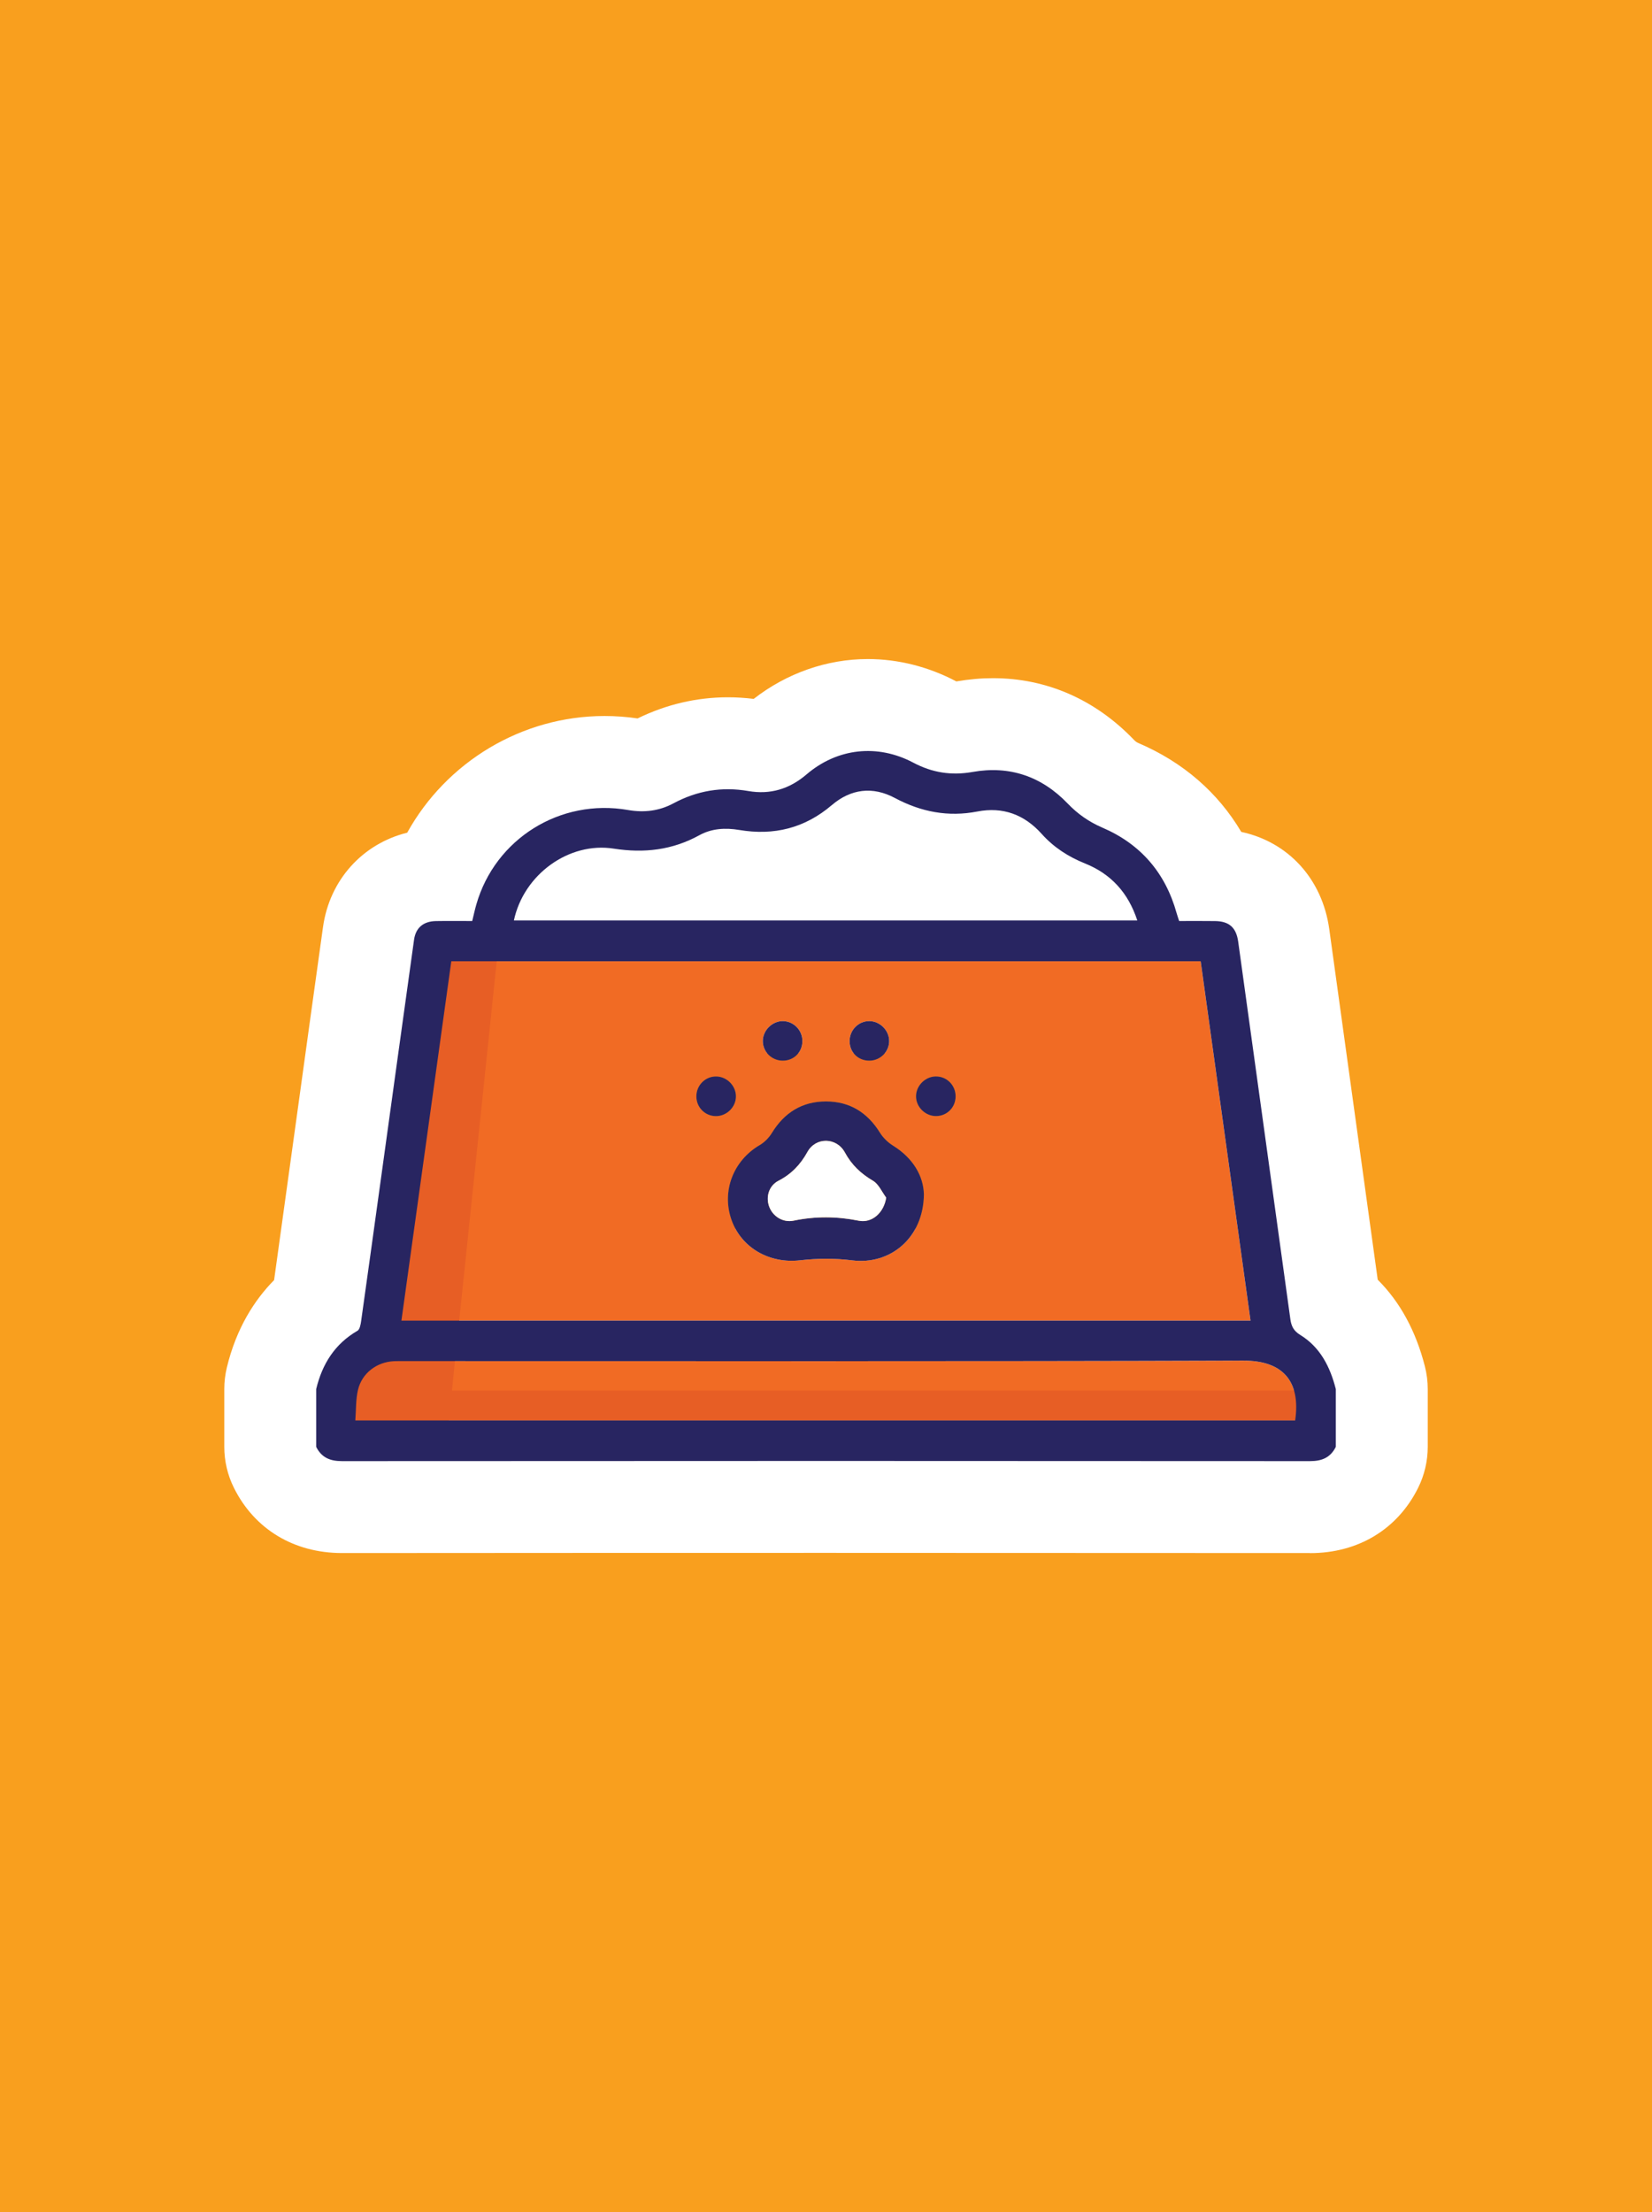
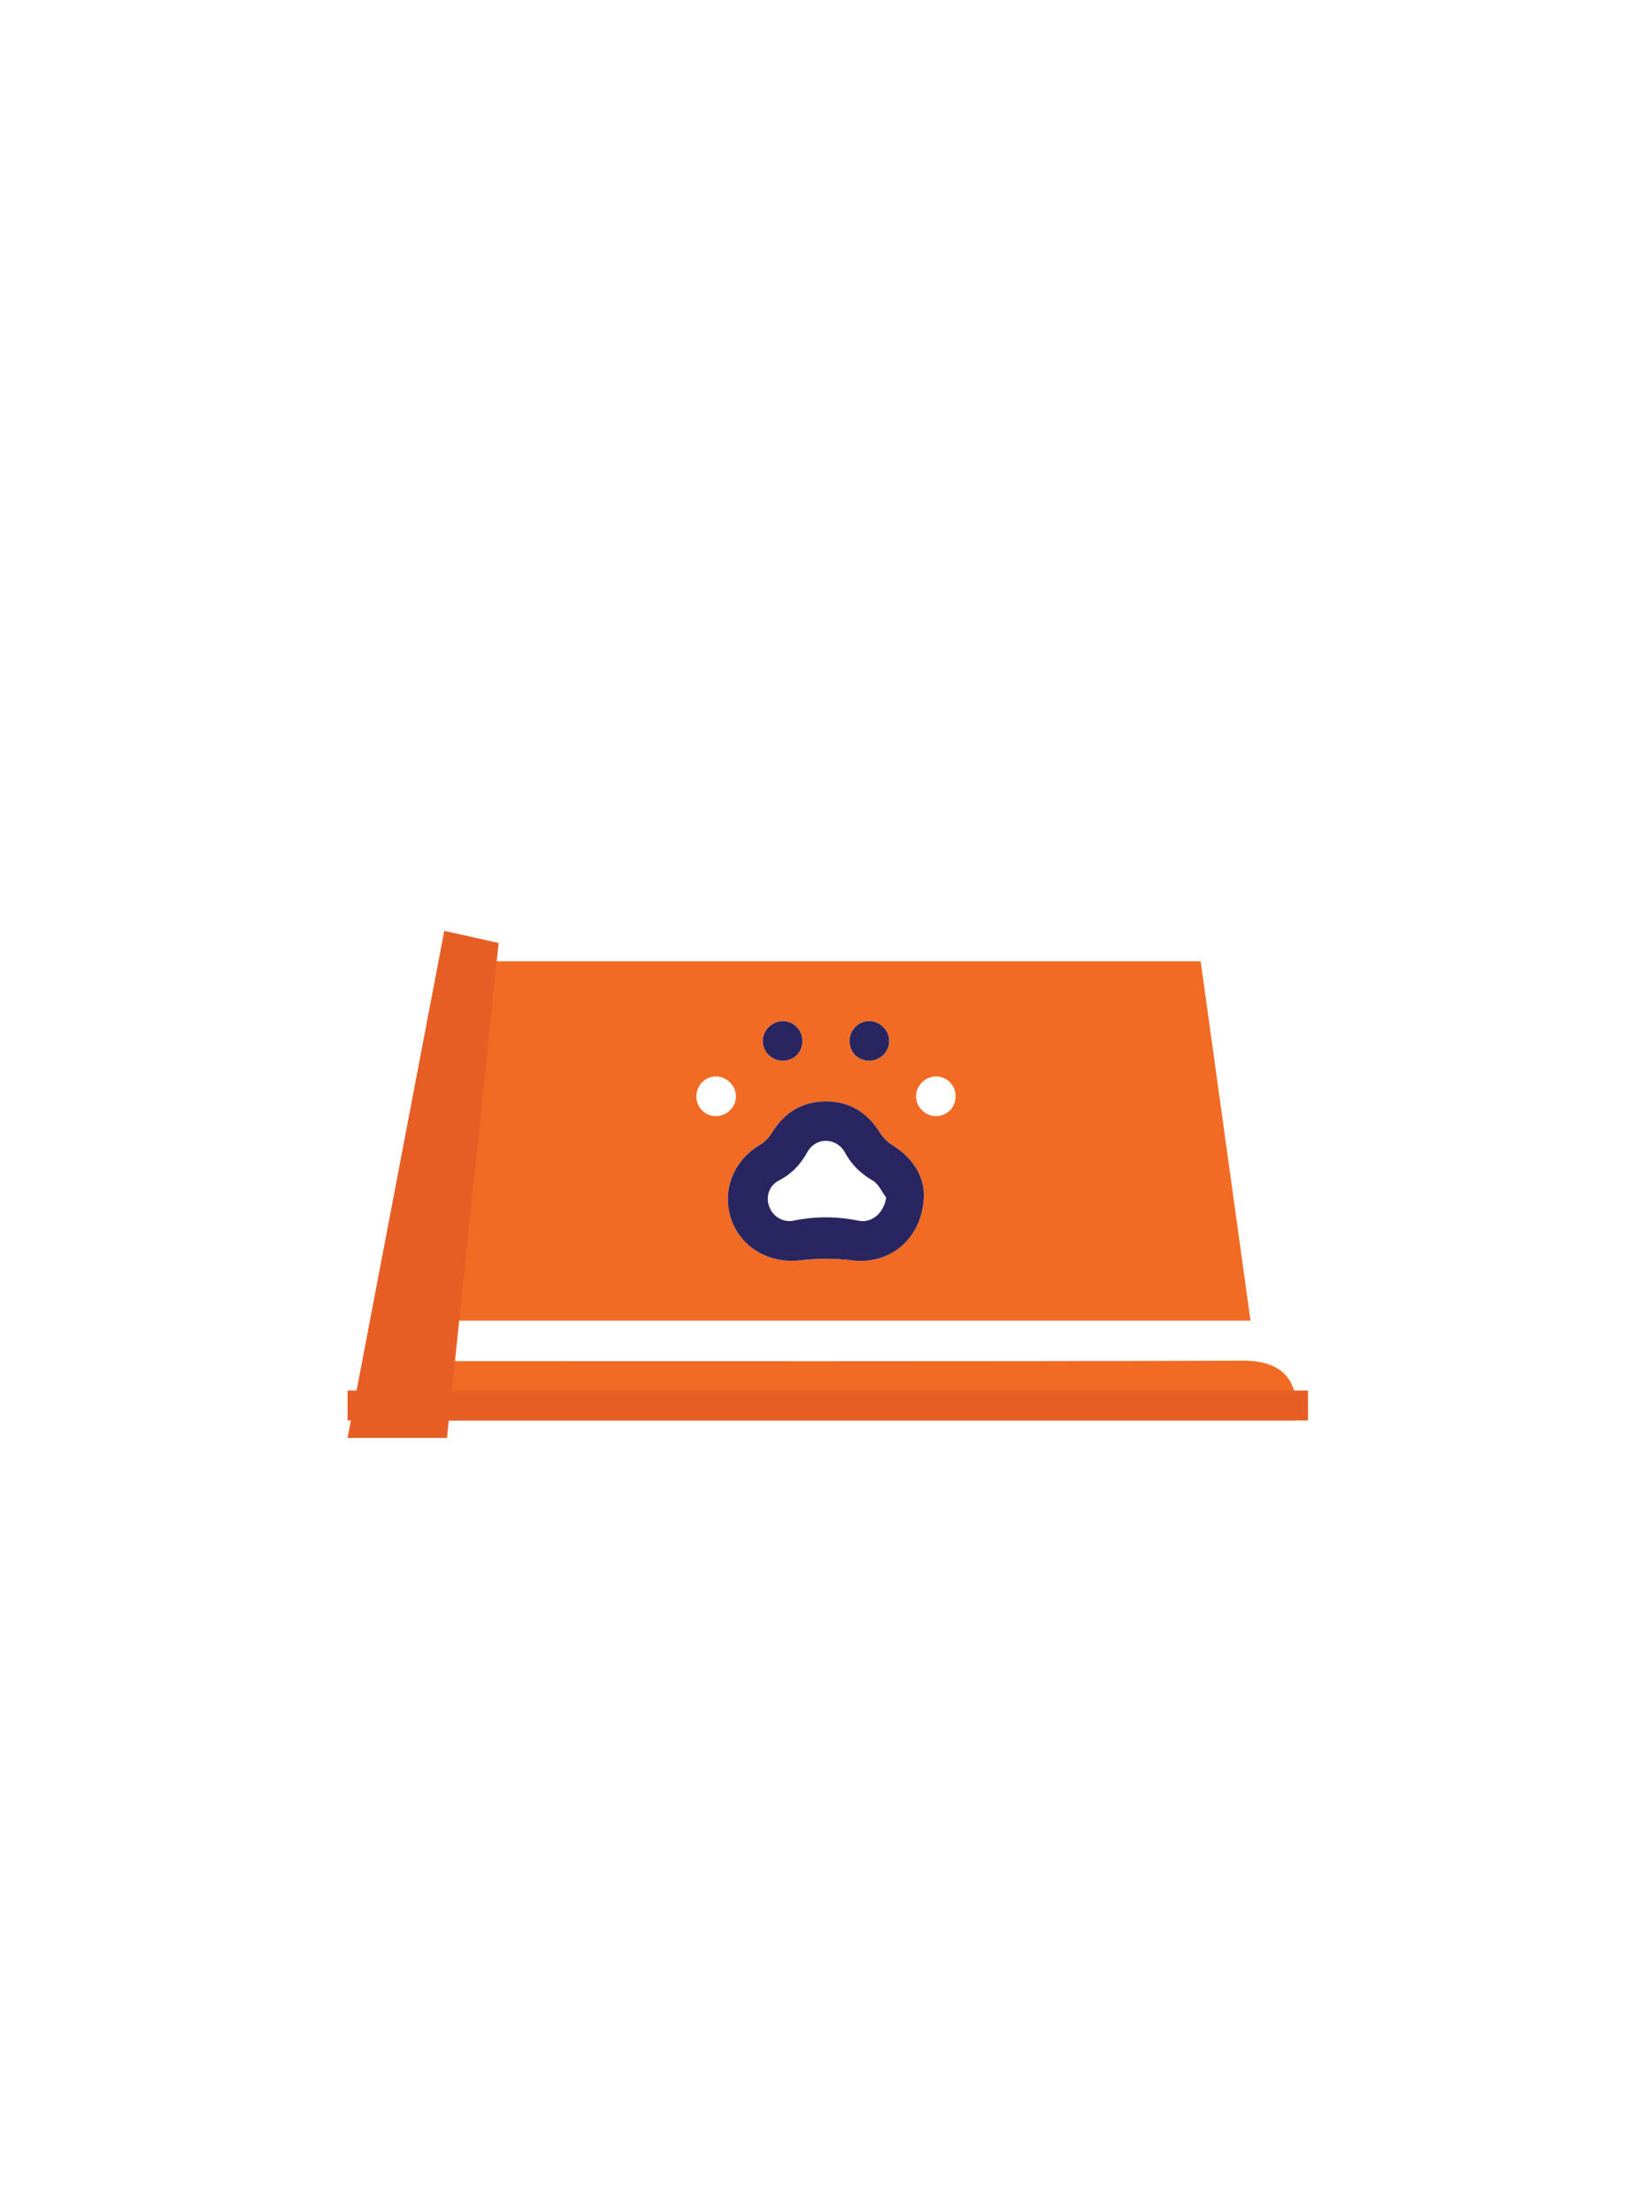
<svg xmlns="http://www.w3.org/2000/svg" version="1.1" id="Layer_1" x="0px" y="0px" viewBox="0 0 650 870" style="enable-background:new 0 0 650 870;" xml:space="preserve">
  <style type="text/css">
	.st0{fill-rule:evenodd;clip-rule:evenodd;fill:#F99F1E;}
	.st1{fill-rule:evenodd;clip-rule:evenodd;fill:#FFFFFF;}
	.st2{fill-rule:evenodd;clip-rule:evenodd;fill:#F16B24;}
	.st3{fill-rule:evenodd;clip-rule:evenodd;fill:#E75E25;}
	.st4{fill-rule:evenodd;clip-rule:evenodd;fill:#282561;}
	.st5{fill:#E75E25;}
	.st6{fill-rule:evenodd;clip-rule:evenodd;fill:#E6E7E8;}
	.st7{fill:#FFFFFF;}
	.st8{fill-rule:evenodd;clip-rule:evenodd;fill:#F6891F;}
	.st9{fill:#282561;}
	.st10{fill:#F99F1E;}
	.st11{fill:none;}
	.st12{fill:#F6891F;}
	.st13{fill:#E6E7E8;}
</style>
-   <rect y="0" class="st0" width="650" height="870" />
  <g>
    <g>
      <path class="st1" d="M515.35,610.8c-63.42-0.04-126.88-0.07-190.35-0.07c-63.46,0-126.93,0.02-190.39,0.07    c-18.96,0-34.45-9.35-42.57-25.65c-2.5-5.01-3.79-10.53-3.79-16.13V546.3c0-2.86,0.34-5.7,1.01-8.48    c3.74-15.5,10.9-26.56,18.59-34.37c1.35-9.64,9.39-67.8,9.39-67.8c3.27-23.68,6.54-47.36,9.85-71.03    c2.6-18.65,15.65-32.8,33.14-37.14c15.38-27.76,45.03-45.88,77.63-45.88c4.33,0,8.7,0.32,13.01,0.95    c11.3-5.51,23.23-8.31,35.52-8.31c3.35,0,6.76,0.21,10.16,0.63c13.02-10.14,28.84-15.67,44.92-15.67    c11.91,0,23.93,3.04,34.78,8.78c0.01,0.01,0.02,0.01,0.03,0.02c5.12-0.87,9.82-1.28,14.42-1.28c21.05,0,40.23,8.38,55.45,24.24    c0.66,0.69,1.07,0.98,1.87,1.32c17.51,7.52,31.18,19.39,40.37,34.9c18.42,3.95,31.88,18.4,34.63,38.28    c0,0,13.96,100.91,19.06,137.84c8.78,8.75,14.99,20.14,18.55,34.05c0.75,2.93,1.13,5.94,1.13,8.97v22.73    c0,5.59-1.3,11.1-3.78,16.1c-8.11,16.32-23.61,25.68-42.51,25.68C515.44,610.8,515.37,610.8,515.35,610.8z M450.51,483.23    l-9.58-69.02H209.06l-9.58,69.02H450.51z" />
    </g>
    <g>
      <path class="st2" d="M139.8,558.65c0.33-4.22,0.17-8.2,1.03-11.93c1.55-6.67,7.42-11.07,14.23-11.37c1.57-0.07,3.13-0.03,4.7-0.03    c109.79-0.01,219.58,0.16,329.37-0.19c15.56-0.06,22.72,8.04,20.47,23.53C386.62,558.65,263.59,558.65,139.8,558.65z" />
      <rect x="136.75" y="546.88" class="st5" width="377.9" height="11.77" />
      <path class="st2" d="M157.94,519.4c6.57-47.28,13.09-94.27,19.62-141.35c98.42,0,196.45,0,294.85,0    c6.54,47.09,13.06,94.08,19.62,141.35C380.68,519.4,269.62,519.4,157.94,519.4z M363.52,469.74c-0.17-7.16-4.19-14.23-12.17-19.2    c-1.98-1.24-3.87-3.05-5.09-5.03c-4.94-7.97-11.93-12.34-21.3-12.33c-9.37,0.02-16.35,4.41-21.25,12.41    c-1.16,1.88-2.9,3.67-4.8,4.77c-10.39,6.09-15.04,18.09-11.11,29.33c3.89,11.15,15.03,17.35,26.98,15.97    c6.77-0.77,13.78-0.83,20.53,0.02C350.27,497.56,363.34,486.89,363.52,469.74z M273.99,431.27c0.04,4.28,3.37,7.64,7.63,7.7    c4.33,0.05,8.01-3.59,7.95-7.87c-0.05-4.12-3.6-7.68-7.74-7.74C277.49,423.28,273.95,426.85,273.99,431.27z M376,431.31    c0.07-4.43-3.42-8-7.79-7.96c-4.12,0.03-7.71,3.56-7.79,7.68c-0.09,4.27,3.6,7.95,7.9,7.92C372.59,438.93,375.93,435.6,376,431.31    z M342.2,417.15c4.26-0.08,7.71-3.6,7.65-7.81c-0.06-4.16-3.65-7.72-7.82-7.73c-4.38-0.02-7.87,3.64-7.74,8.11    C334.42,414.05,337.82,417.24,342.2,417.15z M315.71,409.53c0.05-4.29-3.29-7.8-7.53-7.93c-4.28-0.13-8.1,3.64-8.04,7.92    c0.06,4.23,3.54,7.62,7.83,7.63C312.33,417.17,315.66,413.89,315.71,409.53z" />
      <polygon class="st5" points="196.2,370.87 174.81,366.1 136.75,565.51 175.86,565.51   " />
      <path class="st1" d="M202.2,362c3.81-18.01,21.59-31.02,39.3-28.24c11.97,1.86,23.05,0.58,33.68-5.28    c4.86-2.68,10.24-2.98,15.64-2.07c13.67,2.3,25.81-0.68,36.48-9.78c7.51-6.41,16.08-7.45,24.78-2.8    c10.3,5.5,20.95,7.56,32.48,5.33c10.07-1.94,18.49,1.2,25.33,8.83c4.69,5.24,10.42,8.96,16.97,11.58    c10.26,4.11,17.06,11.54,20.62,22.43C365.5,362,283.96,362,202.2,362z" />
      <path class="st4" d="M363.52,469.74c-0.18,17.16-13.25,27.83-28.22,25.94c-6.75-0.85-13.77-0.79-20.53-0.02    c-11.96,1.38-23.09-4.83-26.98-15.97c-3.92-11.24,0.73-23.23,11.11-29.33c1.9-1.1,3.64-2.89,4.8-4.77    c4.9-8,11.88-12.39,21.25-12.41c9.37-0.01,16.36,4.36,21.3,12.33c1.23,1.98,3.11,3.79,5.09,5.03    C359.34,455.5,363.35,462.58,363.52,469.74z M348.68,471.02c-1.7-2.26-2.94-5.3-5.18-6.63c-4.78-2.81-8.42-6.25-11.08-11.16    c-3.25-5.98-11.45-6.1-14.71-0.19c-2.76,5-6.33,8.72-11.4,11.34c-3.76,1.94-5.05,6.31-3.67,10.13c1.42,3.92,5.44,6.43,9.64,5.56    c8.55-1.78,17.04-1.7,25.6,0.02C343.11,481.14,347.78,476.96,348.68,471.02z" />
-       <path class="st4" d="M273.99,431.27c-0.05-4.41,3.5-7.98,7.84-7.91c4.14,0.06,7.69,3.61,7.74,7.74c0.05,4.28-3.63,7.92-7.95,7.87    C277.37,438.91,274.03,435.54,273.99,431.27z" />
-       <path class="st4" d="M376,431.31c-0.07,4.28-3.41,7.62-7.68,7.64c-4.3,0.03-7.99-3.65-7.9-7.92c0.08-4.12,3.67-7.65,7.79-7.68    C372.58,423.32,376.07,426.88,376,431.31z" />
      <path class="st4" d="M342.2,417.15c-4.39,0.09-7.78-3.1-7.91-7.44c-0.13-4.46,3.36-8.12,7.74-8.11c4.17,0.02,7.76,3.58,7.82,7.73    C349.91,413.55,346.46,417.06,342.2,417.15z" />
      <path class="st4" d="M315.71,409.53c-0.05,4.35-3.38,7.64-7.74,7.62c-4.29-0.01-7.78-3.4-7.83-7.63    c-0.06-4.28,3.76-8.04,8.04-7.92C312.41,401.73,315.75,405.25,315.71,409.53z" />
-       <path class="st1" d="M348.68,471.02c-0.9,5.94-5.57,10.12-10.81,9.07c-8.56-1.72-17.05-1.79-25.6-0.02    c-4.19,0.87-8.21-1.64-9.64-5.56c-1.38-3.82-0.09-8.19,3.67-10.13c5.07-2.62,8.64-6.34,11.4-11.34    c3.26-5.91,11.46-5.79,14.71,0.19c2.66,4.91,6.3,8.35,11.08,11.16C345.74,465.72,346.98,468.76,348.68,471.02z" />
-       <path class="st4" d="M124.41,546.3c2.36-9.8,7.28-17.73,16.24-22.92c0.91-0.53,1.25-2.45,1.44-3.79    c2.51-17.69,4.93-35.4,7.39-53.09c4.47-32.3,8.92-64.6,13.43-96.89c0.66-4.74,3.68-7.27,8.61-7.36c4.69-0.08,9.37-0.02,14.28-0.02    c0.56-2.29,1.02-4.42,1.62-6.51c7.41-25.83,33-41.81,59.7-37.15c6.31,1.1,12.26,0.38,17.83-2.61c9.31-4.99,19.04-6.66,29.5-4.85    c8.56,1.48,16.14-0.76,22.88-6.53c12.11-10.36,27.91-12.1,42-4.64c7.47,3.96,15,5.15,23.39,3.66c14.51-2.57,27.12,1.74,37.35,12.4    c3.96,4.13,8.38,7.22,13.67,9.5c15.07,6.47,24.79,17.78,29.21,33.61c0.28,0.98,0.62,1.95,1,3.12c4.77,0,9.45-0.05,14.14,0.02    c5.58,0.07,8.34,2.59,9.1,8.14c6.85,49.48,13.7,98.96,20.52,148.44c0.37,2.72,1.3,4.61,3.86,6.17    c7.92,4.86,11.79,12.59,14.02,21.31c0,7.57,0,15.15,0,22.73c-2.1,4.22-5.47,5.62-10.17,5.61c-126.95-0.09-253.89-0.09-380.84,0    c-4.7,0.01-8.07-1.4-10.17-5.61C124.41,561.45,124.41,553.87,124.41,546.3z M157.94,519.4c111.68,0,222.74,0,334.1,0    c-6.56-47.27-13.09-94.26-19.62-141.35c-98.41,0-196.43,0-294.85,0C171.03,425.13,164.51,472.12,157.94,519.4z M139.8,558.65    c123.79,0,246.82,0,369.8,0c2.25-15.49-4.91-23.59-20.47-23.53c-109.79,0.35-219.58,0.18-329.37,0.19c-1.57,0-3.13-0.04-4.7,0.03    c-6.82,0.3-12.68,4.7-14.23,11.37C139.97,550.45,140.13,554.42,139.8,558.65z M202.2,362c81.75,0,163.3,0,245.28,0    c-3.56-10.9-10.36-18.32-20.62-22.43c-6.55-2.63-12.28-6.35-16.97-11.58c-6.84-7.63-15.26-10.77-25.33-8.83    c-11.53,2.23-22.18,0.17-32.48-5.33c-8.7-4.64-17.27-3.6-24.78,2.8c-10.67,9.1-22.81,12.09-36.48,9.78    c-5.4-0.91-10.79-0.6-15.64,2.07c-10.63,5.85-21.71,7.14-33.68,5.28C223.8,330.98,206.01,343.99,202.2,362z" />
    </g>
  </g>
</svg>